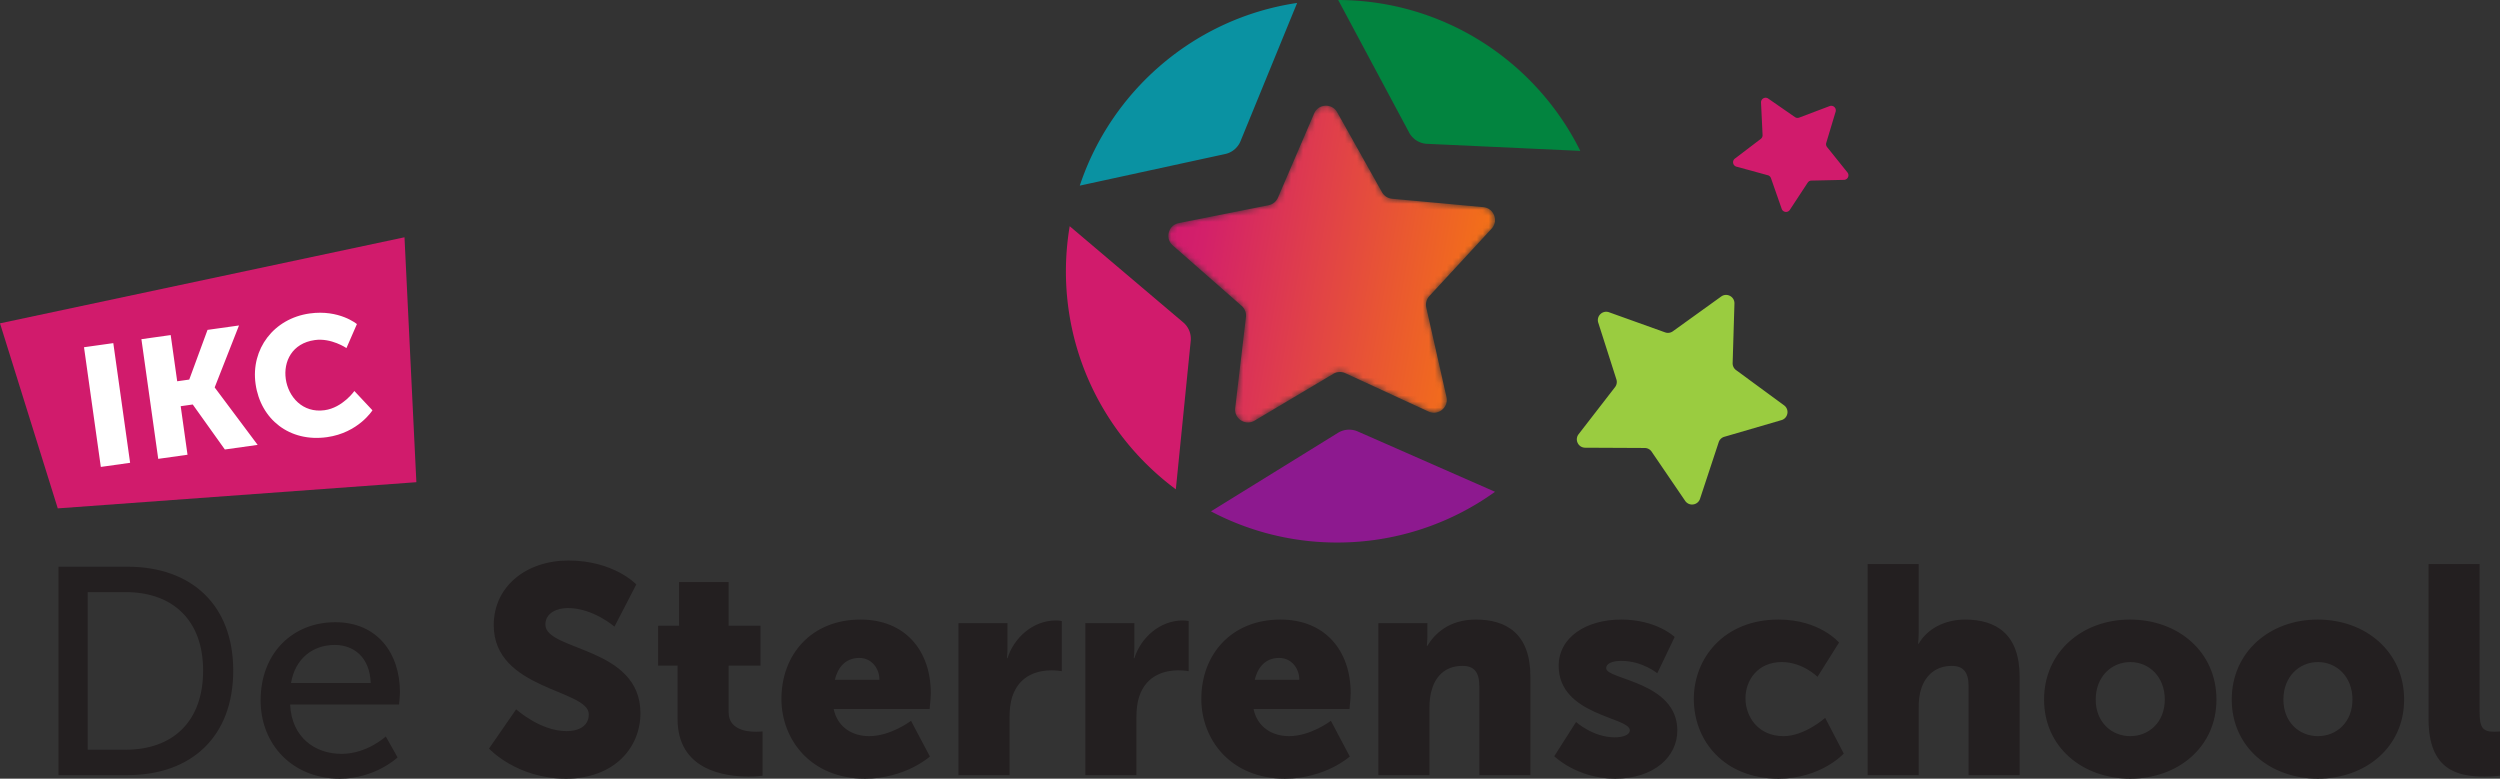
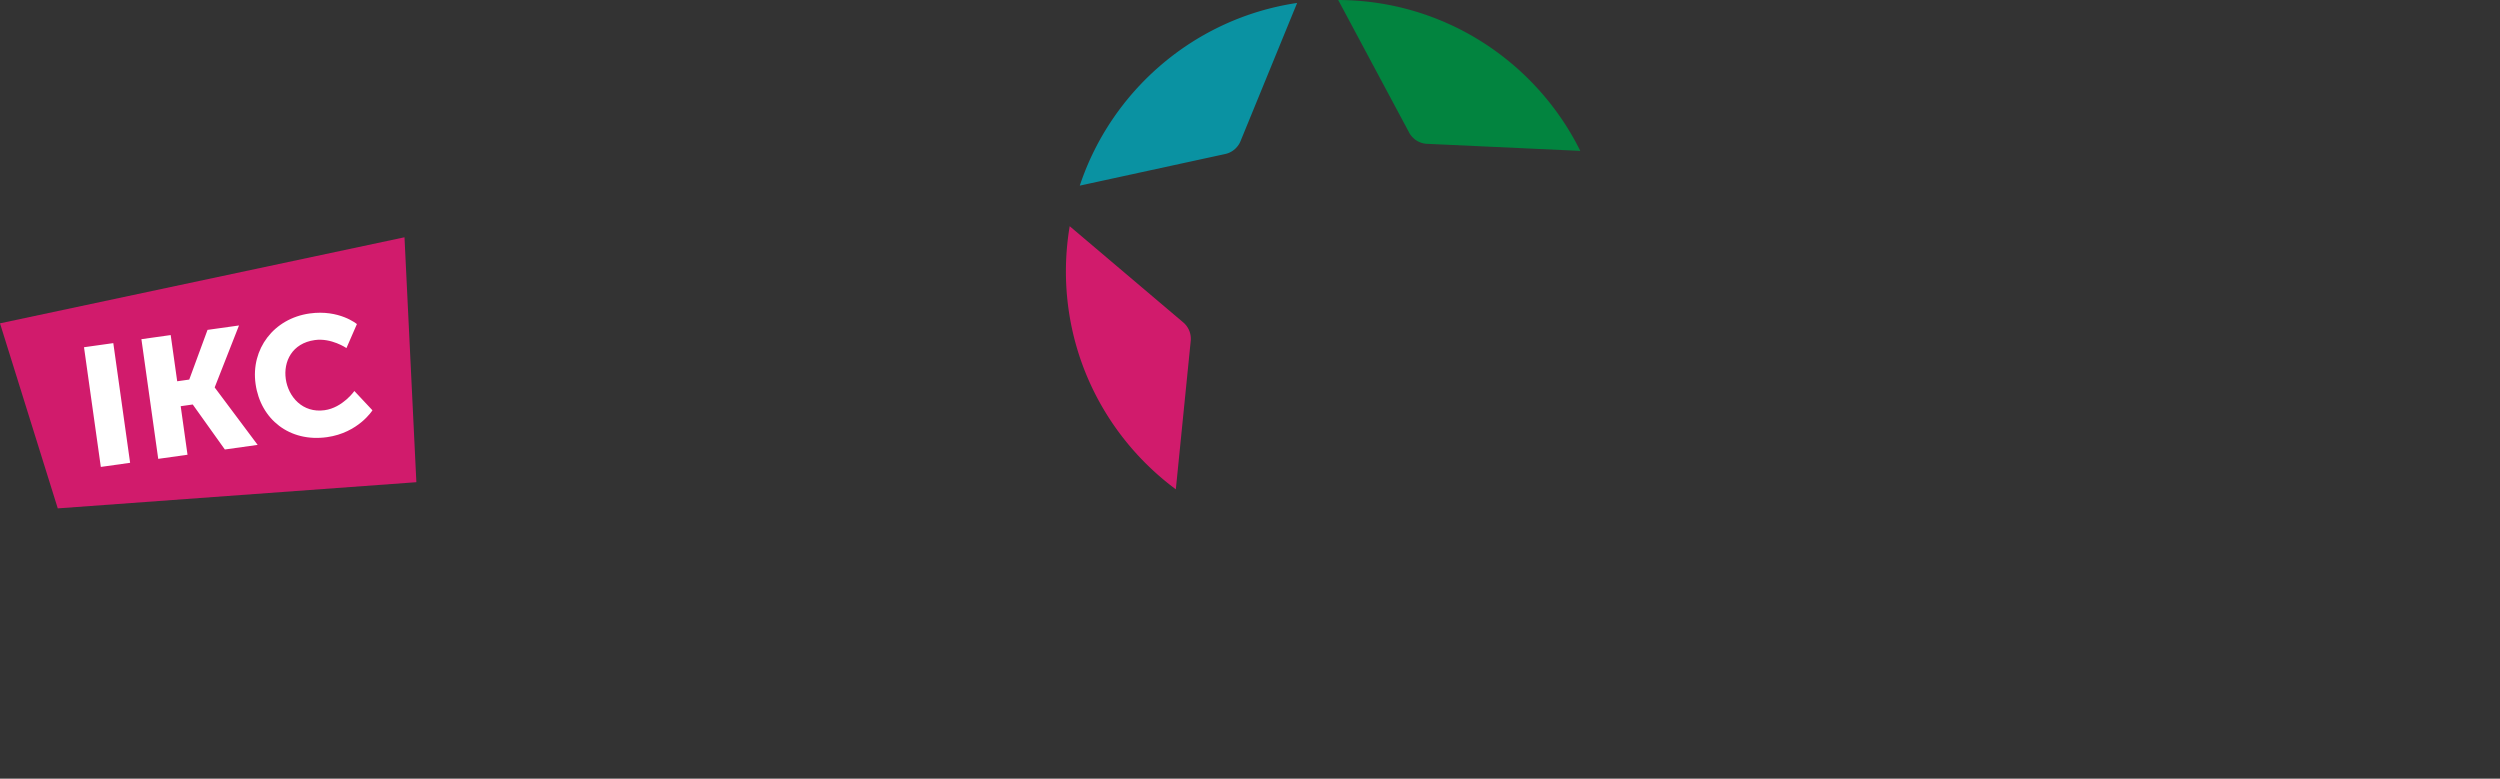
<svg xmlns="http://www.w3.org/2000/svg" xmlns:xlink="http://www.w3.org/1999/xlink" viewBox="0 0 417.385 130">
  <rect x="0" y="0" width="417.385" height="130" fill="#333333" stroke="none" />
  <defs>
    <linearGradient x1="-.445%" y1="56.288%" x2="95.833%" y2="39.823%" id="c">
      <stop stop-color="#D11B6D" offset="0%" />
      <stop stop-color="#D11B6D" offset="2.53%" />
      <stop stop-color="#D3206A" offset="11.68%" />
      <stop stop-color="#F47216" offset="100%" />
    </linearGradient>
-     <path d="m28.186 51.79 7.48-13.346a2.149 2.149 0 0 1 1.68-1.089l15.23-1.404c1.778-.164 2.593-2.292 1.383-3.602L43.58 21.111a2.146 2.146 0 0 1-.518-1.933l3.37-14.922c.393-1.738-1.378-3.173-2.997-2.428l-13.894 6.4a2.15 2.15 0 0 1-2-.104L14.392.306c-1.533-.91-3.447.331-3.236 2.101L12.95 17.6a2.152 2.152 0 0 1-.717 1.868L.732 29.56c-1.338 1.176-.747 3.377 1 3.726l15.004 2.989a2.15 2.15 0 0 1 1.554 1.258l6.045 14.055c.704 1.638 2.98 1.757 3.851.203Z" id="a" />
  </defs>
  <g fill="none" fill-rule="evenodd">
    <path fill="#D11B6C" fill-rule="nonzero" d="m0 53.982 9.644 30.893 59.87-4.37-1.983-40.89L0 53.982" />
    <path fill="#FFF" fill-rule="nonzero" d="m14.025 57.972 4.891-.687 2.807 19.981-4.89.688-2.808-19.982m9.585-1.345 4.89-.687 1.084 7.713 2.012-.283 3.052-8.296 5.254-.737-4.05 10.316.008.055 7.157 9.567-5.477.769-5.36-7.512-2.011.283 1.139 8.106-4.89.687-2.808-19.981m28.093-4.292c4.945-.695 7.885 1.772 7.885 1.772l-1.745 4.007s-2.521-1.728-5.288-1.338c-3.83.538-5.248 3.616-4.843 6.495.416 2.963 2.8 5.733 6.489 5.214 3.016-.424 4.963-3.204 4.963-3.204l3.02 3.222s-2.354 3.75-7.579 4.483c-6.26.88-11.103-2.968-11.936-8.892-.817-5.814 3.027-10.914 9.034-11.76" />
-     <path d="M20.951 125.17c7.835 0 12.961-4.632 12.961-13.208 0-8.524-5.174-13.108-12.96-13.108h-6.309v26.316h6.308ZM9.765 94.615h11.531c10.644 0 17.643 6.358 17.643 17.347 0 11.039-6.999 17.446-17.643 17.446H9.765V94.615m52.128 19.417c-.148-4.287-2.81-6.356-6.012-6.356-3.648 0-6.604 2.266-7.294 6.356h13.306Zm-5.914-10.152c7.047 0 10.792 5.224 10.792 11.68 0 .64-.148 2.07-.148 2.07H48.44c.246 5.47 4.14 8.23 8.575 8.23 4.287 0 7.392-2.907 7.392-2.907l1.971 3.497s-3.696 3.55-9.66 3.55c-7.835 0-13.206-5.668-13.206-13.061 0-7.932 5.371-13.059 12.468-13.059m30.195 14.539s3.993 3.646 8.427 3.646c1.775 0 3.697-.69 3.697-2.808 0-4.189-15.87-4.042-15.87-14.884 0-6.504 5.471-10.792 12.469-10.792 7.59 0 11.334 3.992 11.334 3.992l-3.646 7.047s-3.548-3.105-7.787-3.105c-1.774 0-3.745.788-3.745 2.76 0 4.436 15.869 3.647 15.869 14.783 0 5.865-4.485 10.942-12.42 10.942-8.278 0-12.862-5.027-12.862-5.027l4.534-6.554m26.946-7.293h-3.252v-6.653h3.5v-7.294h8.278v7.294h5.323v6.653h-5.323v7.786c0 2.857 2.907 3.253 4.534 3.253.69 0 1.133-.05 1.133-.05v7.392s-.936.147-2.315.147c-4.042 0-11.878-1.084-11.878-9.608v-8.92m33.702 2.365c0-1.922-1.33-3.648-3.35-3.648-2.464 0-3.647 1.776-4.091 3.648h7.44Zm-3.154-10.053c7.49 0 11.73 5.223 11.73 12.27 0 .838-.198 2.661-.198 2.661h-16.016c.641 3.105 3.203 4.534 5.913 4.534 3.648 0 6.998-2.563 6.998-2.563l3.154 5.964S151.16 130 144.409 130c-9.068 0-13.947-6.555-13.947-13.307 0-7.44 5.027-13.255 13.207-13.255m16.353.592h8.181v4.286c0 .837-.1 1.577-.1 1.577h.1c1.085-3.45 4.287-6.308 8.081-6.308.493 0 .986.1.986.1v8.376s-.69-.147-1.724-.147c-2.021 0-5.323.64-6.555 4.435-.295.936-.443 2.07-.443 3.45v9.61h-8.526v-25.38m21.183.001h8.18v4.286c0 .837-.097 1.577-.097 1.577h.098c1.083-3.45 4.287-6.308 8.082-6.308.492 0 .985.1.985.1v8.376s-.69-.147-1.724-.147c-2.021 0-5.323.64-6.554 4.435-.297.936-.445 2.07-.445 3.45v9.61h-8.525v-25.38m35.723 9.462c0-1.922-1.332-3.648-3.351-3.648-2.465 0-3.648 1.776-4.092 3.648h7.443Zm-3.156-10.053c7.492 0 11.73 5.223 11.73 12.27 0 .838-.197 2.661-.197 2.661h-16.017c.64 3.105 3.204 4.534 5.915 4.534 3.646 0 6.997-2.563 6.997-2.563l3.154 5.964s-4.09 3.696-10.84 3.696c-9.068 0-13.948-6.555-13.948-13.307 0-7.44 5.027-13.255 13.206-13.255m16.354.592h8.181v2.216c0 .838-.1 1.577-.1 1.577h.1c1.183-1.97 3.596-4.385 8.08-4.385 5.126 0 9.118 2.365 9.118 9.51v16.46h-8.525v-14.882c0-2.365-.937-3.353-2.81-3.353-2.66 0-4.287 1.48-5.026 3.65-.344.984-.492 2.116-.492 3.35v11.235h-8.526V104.03m33.008 16.508s2.81 2.562 6.455 2.562c1.28 0 2.514-.346 2.514-1.183 0-2.217-11.876-2.463-11.876-10.744 0-4.778 4.582-7.735 10.447-7.735 5.914 0 8.919 2.907 8.919 2.907l-2.907 6.062s-2.463-2.07-6.012-2.07c-1.282 0-2.514.344-2.514 1.232 0 1.922 11.877 2.216 11.877 10.397 0 4.338-3.844 8.034-10.399 8.034-6.356 0-10.15-3.746-10.15-3.746l3.646-5.716m33.798-17.1c6.9 0 10.101 3.843 10.101 3.843l-3.595 5.716s-2.465-2.463-5.963-2.463c-4.043 0-6.062 3.055-6.062 6.061 0 3.005 2.07 6.308 6.357 6.308 3.549 0 6.948-3.056 6.948-3.056l3.105 5.964S304.028 130 296.932 130c-9.068 0-14.143-6.308-14.143-13.307 0-6.8 5.027-13.255 14.143-13.255m14.875-9.266h8.526v11.139c0 1.28-.1 2.167-.1 2.167h.1c1.429-2.513 4.385-4.04 7.736-4.04 5.126 0 9.116 2.365 9.116 9.51v16.46h-8.524v-14.882c0-2.365-.938-3.353-2.81-3.353-2.613 0-4.335 1.53-5.074 3.746-.346.985-.444 2.07-.444 3.253v11.236h-8.526V94.172m43.849 28.731c3.104 0 5.765-2.315 5.765-6.11 0-3.844-2.66-6.259-5.765-6.259-3.105 0-5.768 2.415-5.768 6.258 0 3.796 2.663 6.111 5.768 6.111Zm-.05-19.465c8.032 0 14.44 5.37 14.44 13.354 0 7.935-6.408 13.208-14.39 13.208-7.983 0-14.391-5.273-14.391-13.208 0-7.984 6.408-13.354 14.342-13.354m31.381 19.465c3.107 0 5.766-2.315 5.766-6.11 0-3.844-2.66-6.259-5.766-6.259-3.104 0-5.765 2.415-5.765 6.258 0 3.796 2.66 6.111 5.765 6.111Zm-.049-19.465c8.034 0 14.44 5.37 14.44 13.354 0 7.935-6.406 13.208-14.39 13.208-7.983 0-14.39-5.273-14.39-13.208 0-7.984 6.407-13.354 14.34-13.354m18.518-9.266h8.526v24.74c0 2.415.444 3.253 2.365 3.253.544 0 1.037-.05 1.037-.05v7.392s-1.185.147-2.563.147c-4.534 0-9.365-1.084-9.365-9.608V94.172" fill="#231F20" fill-rule="nonzero" />
-     <path d="m263.554 72.493 6.084-7.864a1.4 1.4 0 0 0 .227-1.282l-3.028-9.471c-.354-1.104.711-2.133 1.802-1.742l9.36 3.357c.433.156.916.087 1.289-.18l8.072-5.807c.94-.678 2.248.018 2.213 1.177l-.3 9.938c-.015.46.198.898.57 1.17l8.017 5.883c.935.685.677 2.144-.436 2.469l-9.546 2.785c-.44.129-.792.467-.934.904l-3.117 9.442c-.365 1.1-1.83 1.307-2.482.349l-5.6-8.217a1.4 1.4 0 0 0-1.149-.611l-9.943-.047c-1.16-.005-1.808-1.336-1.099-2.253" fill="#9ACC40" fill-rule="nonzero" />
-     <path d="m289.645 26.48 4.325-3.29c.2-.152.31-.393.299-.644l-.258-5.428a.763.763 0 0 1 1.198-.663l4.466 3.095a.762.762 0 0 0 .705.086l5.081-1.923a.764.764 0 0 1 1.003.935l-1.564 5.203a.768.768 0 0 0 .135.699l3.4 4.237a.764.764 0 0 1-.579 1.243l-5.433.12a.756.756 0 0 0-.621.345l-2.982 4.542a.763.763 0 0 1-1.358-.167l-1.793-5.128a.765.765 0 0 0-.52-.485l-5.244-1.432a.764.764 0 0 1-.26-1.345" fill="#D11B6C" fill-rule="nonzero" />
    <g transform="matrix(1 0 0 -1 195.064 70.535)">
      <mask id="b" fill="#fff">
        <use xlink:href="#a" />
      </mask>
      <g mask="url(#b)" fill="url(#c)" fill-rule="nonzero">
        <path d="m28.186 51.79 7.48-13.346a2.149 2.149 0 0 1 1.68-1.089l15.23-1.404c1.778-.164 2.593-2.292 1.383-3.602L43.58 21.111a2.146 2.146 0 0 1-.518-1.933l3.37-14.922c.393-1.738-1.378-3.173-2.997-2.428l-13.894 6.4a2.15 2.15 0 0 1-2-.104L14.392.306c-1.533-.91-3.447.331-3.236 2.101L12.95 17.6a2.152 2.152 0 0 1-.717 1.868L.732 29.56c-1.338 1.176-.747 3.377 1 3.726l15.004 2.989a2.15 2.15 0 0 1 1.554 1.258l6.045 14.055c.704 1.638 2.98 1.757 3.851.203" />
      </g>
    </g>
    <path d="m197.546 53.825-18.955-16.06a45.544 45.544 0 0 0-.634 7.521c0 14.922 7.219 28.154 18.351 36.406l2.487-24.777a3.577 3.577 0 0 0-1.25-3.09" fill="#D11B6C" fill-rule="nonzero" />
    <path d="M207.11 23.568 216.56.491c-17.042 2.523-30.979 14.539-36.286 30.5l24.282-5.28a3.584 3.584 0 0 0 2.554-2.143" fill="#0A92A2" fill-rule="nonzero" />
    <path d="m238.147 24.006 25.689 1.184C256.454 10.31 241.138.066 223.418 0l11.902 22.24a3.58 3.58 0 0 0 2.827 1.766" fill="#02843F" fill-rule="nonzero" />
-     <path d="m223.367 72.27-21.192 13.104a45.073 45.073 0 0 0 21.073 5.203 45.065 45.065 0 0 0 26.353-8.469l-22.91-10.07a3.572 3.572 0 0 0-3.324.233" fill="#8D198F" fill-rule="nonzero" />
  </g>
</svg>